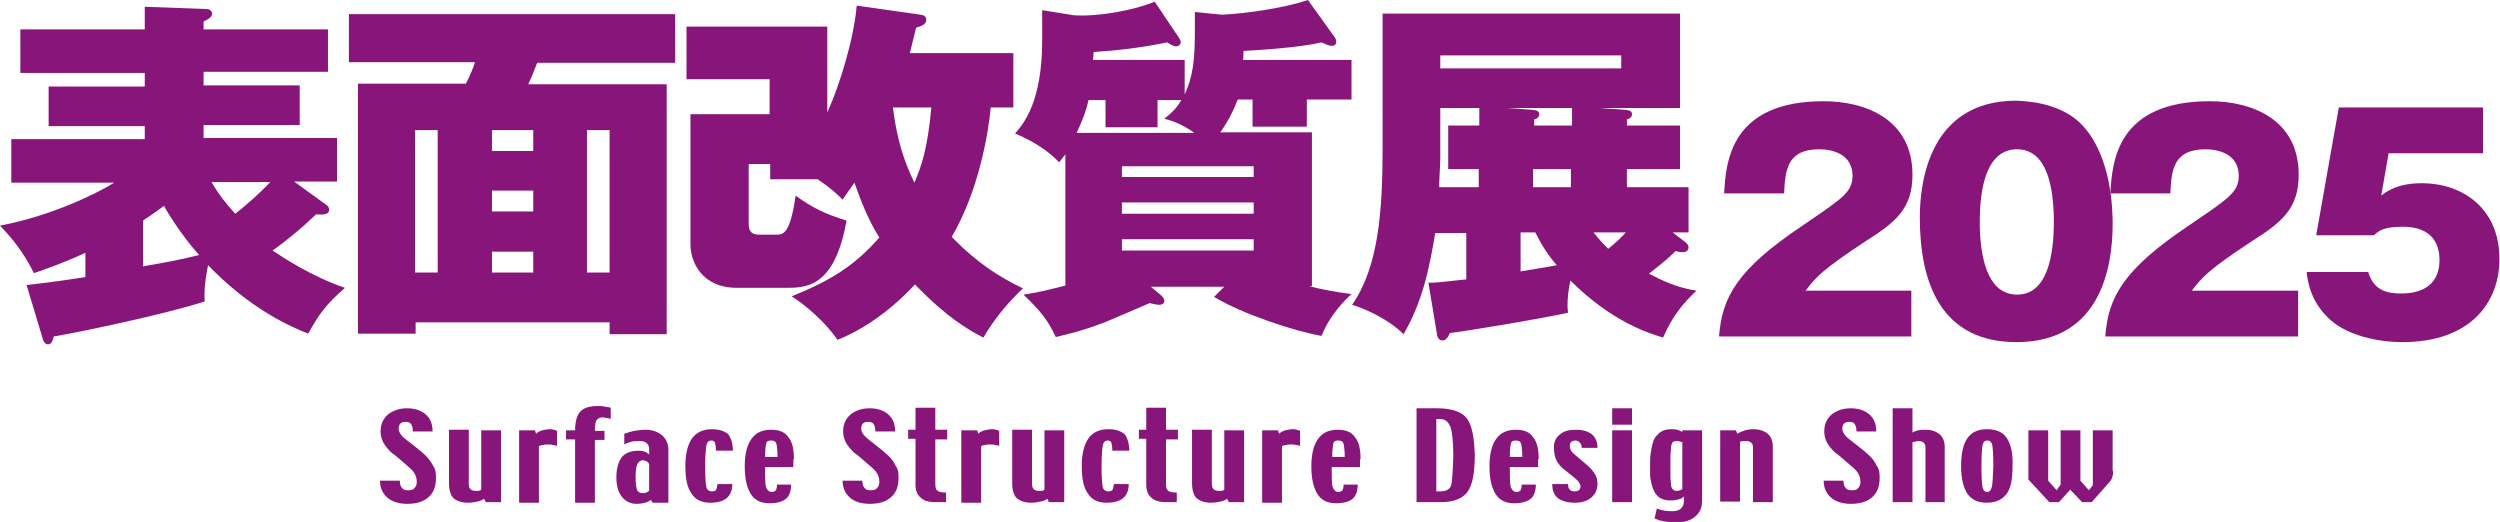
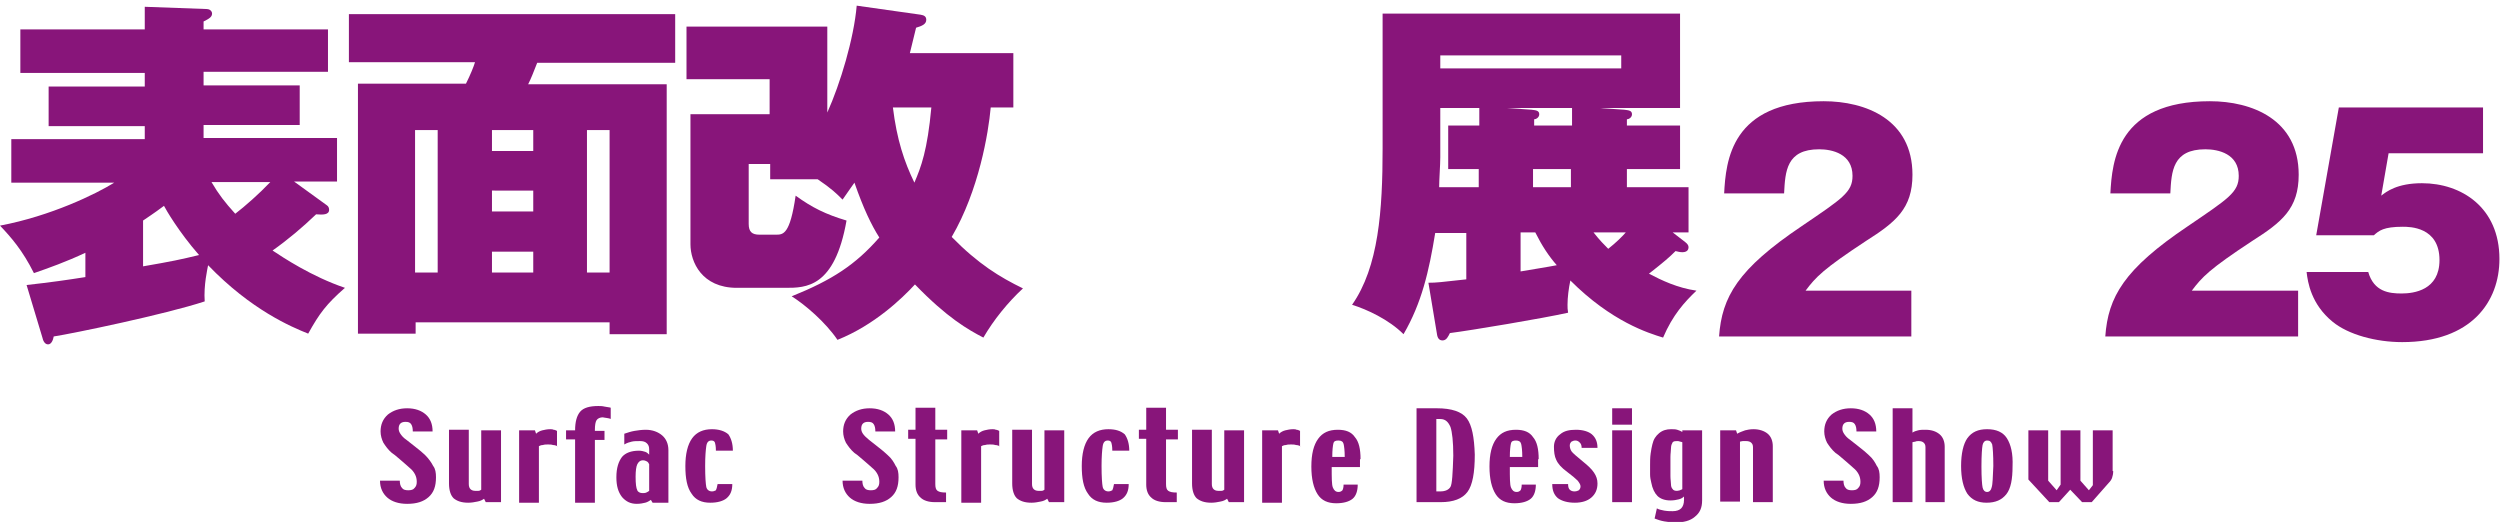
<svg xmlns="http://www.w3.org/2000/svg" version="1.0" id="レイヤー_1" x="0px" y="0px" viewBox="0 0 442.1 92.3" style="enable-background:new 0 0 442.1 92.3;" xml:space="preserve">
  <style type="text/css">
	.st0{fill:#88157A;}
</style>
  <g>
    <path class="st0" d="M4.7,50.4c4.5-0.5,7.2-0.9,10.4-1.4v-4.3c-3.4,1.6-6.5,2.7-9.1,3.6c-2-4-4-6.3-6-8.4c9-1.7,17-5.6,20.2-7.6H2   v-7.7h23.6v-2.3h-17v-7h17v-2.4h-22V5.2h22v-4l11,0.4c0.4,0,0.9,0.3,0.9,0.8C37.5,3,37,3.3,36,3.8v1.4h22v7.5H36v2.4h17v7H36v2.3   h23.6v7.7H52l5.8,4.2c0.3,0.2,0.4,0.5,0.4,0.8c0,0.9-1.1,0.9-2.3,0.8c-2.4,2.3-5,4.5-7.7,6.4c1.8,1.2,6.9,4.6,12.8,6.6   c-3.3,2.9-4.5,4.5-6.5,8.1c-3-1.2-10.1-4.2-17.7-12.1c-0.1,0.6-0.8,3.5-0.6,6.4c-7,2.3-23.4,5.7-26.7,6.2c-0.1,0.6-0.4,1.4-1,1.4   s-0.9-0.7-1-1.2L4.7,50.4z M25.3,47.1c5.2-0.9,6.6-1.2,9.9-2C31.6,41,29.3,37,29,36.4c-2,1.5-3,2.1-3.7,2.6V47.1z M37.4,32.2   c1.3,2.2,2.3,3.5,4.2,5.6c1.7-1.3,4.2-3.5,6.2-5.6H37.4z" />
    <path class="st0" d="M73.5,56.9v2.1H63.3V14.8h19.1c0.8-1.6,1.4-3.1,1.6-3.8H61.7V2.5h57.7v8.6H95c-0.7,1.8-1.1,2.8-1.6,3.8h24.5   v44.2h-10.1v-2.1H73.5z M77.4,48.2V23h-4v25.2H77.4z M94.3,26.7V23H87v3.7H94.3z M94.3,37.4v-3.7H87v3.7H94.3z M94.3,48.2v-3.7H87   v3.7H94.3z M107.8,48.2V23h-4v25.2H107.8z" />
    <path class="st0" d="M136.2,31.6v-2.6h-3.8v10.6c0,1.4,0.6,1.9,1.9,1.9h2.9c1.3,0,2.5,0,3.5-6.9c2.9,2.1,5.3,3.3,9,4.4   c-2.1,11.9-7.2,11.9-10.8,11.9h-8.6c-6.2,0-8.2-4.6-8.2-7.7v-23h14V14h-14.7V4.7h24.9v15.2c2.3-5.1,4.7-13.1,5.2-18.9l11.3,1.6   c0.6,0.1,1,0.3,1,0.9c0,0.8-0.8,1.1-1.8,1.4c-0.3,1.3-0.6,2.5-1.1,4.5h18.3V19h-4c-0.4,4.5-2.1,14.7-6.9,22.9   c4.7,4.8,8.5,7.1,12.6,9.1c-2.7,2.5-5.2,5.6-7,8.7c-2.7-1.4-6.4-3.5-12.1-9.4c-2.3,2.5-7.2,7.2-13.7,9.8c-2.1-3.1-5.7-6.2-8.1-7.7   c7.2-2.9,11.3-5.6,15.5-10.4c-1.4-2.2-2.8-5.1-4.4-9.7c-0.4,0.6-0.8,1.1-2.1,3c-1.1-1.1-1.9-1.9-4.4-3.6H136.2z M157.9,19   c0.7,5.7,2,9.6,3.8,13.3c1.2-2.8,2.3-5.7,3-13.3H157.9z" />
-     <path class="st0" d="M211.1,2.1l5,0.5c4.5-0.2,11.5-1.3,15.2-2.6l4.8,6.7c0.1,0.2,0.2,0.4,0.2,0.6c0,0.7-0.4,0.8-0.8,0.8   c-0.6,0-1-0.3-1.8-0.6c-3.8,0.9-11.4,1.4-13.8,1.5c0,0.8,0,1.3-0.1,1.6h19.2v7h-7.9v4.8h-9.6v-4.8h-2.6c-1,2.5-1.9,4.1-3.1,5.8H232   v27.2h-0.5c1.8,0.5,4.4,1,7.5,1.4c-1,0.9-3.8,3.6-5.3,7.4c-4.6-0.8-13.9-3.8-19-6.9l1.8-1.8h-13l1.8,1.5c0.3,0.3,0.6,0.6,0.6,1   c0,0.5-0.4,0.7-0.9,0.7c-0.4,0-0.9-0.1-1.7-0.3c-1.2,0.5-6.7,2.9-7.7,3.3c-4.1,1.6-6.8,2.2-8.9,2.7c-1.4-3-2.6-4.5-5.7-7.5   c1.2-0.2,2.4-0.3,7.4-1.6V27.3c-0.5,0.6-0.6,0.8-1.1,1.4c-1.6-1.6-3.6-3.3-7.8-5.1c1.6-1.8,4.8-5.7,4.8-16.5V1.8l5.6,0.9   c4.3,0.3,10.7-0.9,14.3-2.4l4.3,6.4c0.1,0.2,0.3,0.5,0.3,0.7c0,0.6-0.5,0.8-0.8,0.8c-0.4,0-0.8-0.2-1.6-0.7   c-4.4,0.9-8.5,1.4-13,1.7c0,0.3-0.1,1.1-0.1,1.4h16.2v6.1c1.4-3,1.8-5.9,1.8-11.1V2.1z M211.2,23.5c-0.4-0.3-2.6-1.9-5.3-2.5   c1.1-0.9,2.1-1.7,3-3.3h-4.2v4.8h-9.2v-4.8h-3c-0.4,1.8-1,3.4-2.1,5.8H211.2z M198.4,31.3h23.3v-1.9h-23.3V31.3z M221.7,35.8h-23.3   v2h23.3V35.8z M221.7,42.3h-23.3v2h23.3V42.3z" />
    <path class="st0" d="M298,42.8c0.4,0.3,0.6,0.6,0.6,0.9c0,0.6-0.4,0.9-1.1,0.9c-0.4,0-0.8-0.1-1.2-0.2c-1.1,1.1-1.9,1.8-4.7,4   c2.3,1.2,5,2.5,8.4,3c-2.1,2-4.2,4.3-5.9,8.3c-2.6-0.8-9.1-2.8-16.4-10.1c-0.3,1.4-0.5,3-0.5,4.3c0,0.5,0,0.8,0.1,1.4   c-4.5,1-17,3.1-20.9,3.6c-0.3,0.6-0.6,1.3-1.3,1.3c-0.6,0-0.9-0.4-1-1.2l-1.5-9c1.5,0,2.1-0.1,6.7-0.6v-8.2h-5.5   c-1.1,6.8-2.4,12.4-5.6,17.9c-2.6-2.6-6.5-4.4-9.1-5.2c4.7-6.7,5.4-16.7,5.4-27.7V2.4h52.6v16.7h-14.3l4.4,0.3   c0.7,0.1,1.4,0.1,1.4,0.8c0,0.6-0.6,0.9-0.9,0.9v1.1h9.4v7.7h-9.4v3.2h10.9v8h-2.8L298,42.8z M261.6,29.9h-5.5v-7.7h5.5v-3.1h-6.9   v8.7c0,1.4-0.2,4-0.2,5.3h7V29.9z M254.7,9.8v2.3h32V9.8H254.7z M277.9,19.1h-11.4l4.3,0.3c0.7,0.1,1.4,0.1,1.4,0.8   c0,0.6-0.6,0.9-0.9,0.9v1.1h6.7V19.1z M268.9,48c1.7-0.3,4.9-0.8,6.4-1.1c-1.4-1.6-2.6-3.4-3.8-5.8h-2.6V48z M271.1,33.1h6.7v-3.2   h-6.7V33.1z M281.8,41.1c1.1,1.4,1.9,2.2,2.6,2.9c1.4-1.1,2.6-2.3,3.1-2.9H281.8z" />
    <path class="st0" d="M338,59.5h-34c0.5-7,3.3-11.9,14.6-19.5c7.2-4.9,9-6,9-8.9c0-3.9-3.6-4.7-5.9-4.7c-5.8,0-6,3.9-6.2,7.8h-10.6   c0.3-5.7,1.2-16.3,17.6-16.3c7.4,0,15.7,3.2,15.7,13c0,6-3,8.4-8.2,11.7c-7.6,5-8.9,6.4-10.7,8.8H338V59.5z" />
-     <path class="st0" d="M368.2,22.1c5.3,5.6,5.4,15.3,5.4,17.5c0,7.4-2,20.9-17,20.9c-13.3,0-17.1-10.4-17.1-22   c0-6.5,1.8-20.7,17.1-20.7C358.6,17.9,364.5,18.2,368.2,22.1z M356.7,26.4c-5.4,0-6.6,6.8-6.6,12.8c0,5.9,1.2,12.9,6.6,12.9   s6.5-7,6.5-12.9C363.2,33.1,362,26.4,356.7,26.4z" />
    <path class="st0" d="M406.3,59.5h-34c0.5-7,3.3-11.9,14.6-19.5c7.2-4.9,9-6,9-8.9c0-3.9-3.6-4.7-5.9-4.7c-5.8,0-6,3.9-6.2,7.8   h-10.6c0.3-5.7,1.2-16.3,17.6-16.3c7.4,0,15.7,3.2,15.7,13c0,6-3,8.4-8.2,11.7c-7.6,5-8.9,6.4-10.7,8.8h18.8V59.5z" />
    <path class="st0" d="M439.1,27.1h-16.7l-1.3,7.5c0.9-0.7,2.8-2.2,7.2-2.2c7,0,13.7,4.3,13.7,13.4c0,7.5-4.9,14.7-17.2,14.7   c-4.6,0-9.5-1.3-12.3-3.6c-3.8-3.1-4.4-7-4.6-8.8h10.9c1,3.5,3.7,3.8,5.9,3.8c2.2,0,6.7-0.6,6.7-5.9c0-5.9-5.3-5.9-6.5-5.9   c-3.4,0-4.2,0.7-5.1,1.5h-10.2l4-22.6h25.5V27.1z" />
  </g>
  <g>
    <g>
      <g>
        <g>
          <path class="st0" d="M77.1,84.4c0,1.6-0.4,2.7-1.3,3.5c-0.9,0.8-2.1,1.2-3.8,1.2c-1.5,0-2.7-0.4-3.5-1.1c-0.8-0.7-1.3-1.7-1.3-3      h3.5c0,0.5,0.1,1,0.4,1.3c0.2,0.3,0.6,0.4,1.1,0.4c0.5,0,0.9-0.1,1.1-0.4c0.3-0.3,0.4-0.6,0.4-1.1c0-0.5-0.1-0.9-0.3-1.3      c-0.2-0.4-0.5-0.8-1-1.2c-0.2-0.2-0.8-0.7-1.6-1.4c-0.8-0.7-1.3-1.1-1.5-1.2c-0.7-0.6-1.1-1.2-1.5-1.8c-0.3-0.6-0.5-1.3-0.5-2      c0-1.2,0.4-2.2,1.3-3c0.9-0.7,2-1.1,3.4-1.1c1.4,0,2.5,0.4,3.3,1.1c0.8,0.7,1.2,1.7,1.2,3h-3.5c0-0.6-0.1-1-0.3-1.3      c-0.2-0.3-0.5-0.4-1-0.4c-0.4,0-0.7,0.1-0.9,0.3c-0.2,0.2-0.3,0.5-0.3,0.9c0,0.3,0.1,0.6,0.3,0.9c0.2,0.3,0.5,0.7,1.1,1.1      c0.1,0.1,0.5,0.4,1.4,1.1c0.9,0.7,1.5,1.2,1.9,1.6c0.6,0.6,1.1,1.3,1.4,1.9C77,82.9,77.1,83.6,77.1,84.4z" />
          <path class="st0" d="M88.7,88.8h-2.8l-0.3-0.6c-0.3,0.2-0.6,0.4-1.2,0.5c-0.5,0.1-1,0.2-1.6,0.2c-1.2,0-2-0.3-2.6-0.8      c-0.5-0.5-0.8-1.4-0.8-2.6v-9.5h3.5v9.6c0,0.4,0.1,0.7,0.3,0.9c0.2,0.2,0.5,0.3,0.8,0.3c0.2,0,0.4,0,0.6,0      c0.2,0,0.4-0.1,0.5-0.2V76.1h3.5V88.8z" />
          <path class="st0" d="M98.6,78.9c-0.3-0.1-0.5-0.2-0.8-0.2c-0.3-0.1-0.6-0.1-0.9-0.1c-0.3,0-0.6,0-0.9,0.1      c-0.3,0-0.5,0.1-0.7,0.2v10h-3.5V76.1h2.8l0.2,0.6c0.3-0.3,0.7-0.5,1.1-0.6c0.4-0.1,0.9-0.2,1.4-0.2c0.2,0,0.4,0,0.6,0.1      c0.2,0,0.4,0.1,0.6,0.2V78.9z" />
          <path class="st0" d="M108.1,74.1c-0.4-0.1-0.7-0.2-0.9-0.2c-0.2,0-0.5-0.1-0.6-0.1c-0.5,0-0.9,0.2-1.1,0.5      c-0.2,0.3-0.3,0.9-0.3,1.7v0.2h1.7v1.6h-1.7v11.1l-3.5,0V77.7h-1.6v-1.6h1.6c0-1.5,0.3-2.6,0.9-3.3c0.6-0.7,1.7-1,3.2-1      c0.3,0,0.7,0,1.1,0.1c0.4,0.1,0.8,0.1,1.1,0.2V74.1z" />
          <path class="st0" d="M114.3,87.1c-0.2,0.1-0.5,0.1-0.7,0.1c-0.4,0-0.8-0.2-0.9-0.5c-0.2-0.4-0.3-1.1-0.3-2.4      c0-1,0.1-1.8,0.3-2.2c0.2-0.4,0.5-0.7,1-0.7c0.3,0,0.5,0.1,0.7,0.2c0.2,0.1,0.3,0.3,0.4,0.5v4.7C114.7,86.9,114.5,87,114.3,87.1      z M118.2,79.6c0-1.1-0.4-2-1.1-2.6c-0.7-0.6-1.7-1-2.9-1c-0.7,0-1.4,0.1-2,0.2c-0.6,0.1-1.2,0.3-1.8,0.5v1.9      c0.5-0.3,0.9-0.4,1.3-0.5c0.4-0.1,0.9-0.1,1.5-0.1c0.5,0,0.9,0.1,1.2,0.4c0.3,0.3,0.4,0.6,0.4,1.1v0.9c-0.2-0.2-0.4-0.4-0.7-0.5      c-0.3-0.1-0.7-0.2-1.1-0.2c-1.4,0-2.4,0.4-3,1.1c-0.6,0.8-1,1.9-1,3.6c0,1.5,0.3,2.6,1,3.5c0.7,0.8,1.5,1.2,2.6,1.2      c0.6,0,1.1-0.1,1.5-0.2c0.4-0.1,0.7-0.3,1-0.5l0.3,0.5h2.8V79.6z" />
          <path class="st0" d="M129.6,79.7h-3c0-0.8-0.1-1.2-0.2-1.5c-0.1-0.2-0.3-0.3-0.6-0.3c-0.5,0-0.8,0.3-0.9,1      c-0.1,0.7-0.2,1.8-0.2,3.5c0,2,0.1,3.2,0.2,3.7c0.1,0.5,0.5,0.8,1,0.8c0.3,0,0.5-0.1,0.7-0.2c0.1-0.2,0.2-0.5,0.3-1.1h2.6      c0,1.1-0.3,1.9-1,2.5c-0.6,0.5-1.6,0.8-2.9,0.8c-1.5,0-2.6-0.5-3.3-1.6c-0.8-1.1-1.1-2.7-1.1-4.9c0-2.1,0.4-3.8,1.2-4.9      c0.8-1.1,2-1.6,3.5-1.6c1.2,0,2.2,0.3,2.9,0.9C129.3,77.5,129.6,78.5,129.6,79.7z" />
-           <path class="st0" d="M135.3,80.8c0-1.2,0.1-2,0.2-2.4c0.1-0.4,0.4-0.5,0.9-0.5c0.5,0,0.8,0.2,0.9,0.6c0.1,0.4,0.2,1.2,0.2,2.3      H135.3z M140.4,81.2c0-1.8-0.3-3.1-1-3.9c-0.6-0.9-1.6-1.3-3-1.3c-1.6,0-2.7,0.5-3.5,1.6c-0.8,1.1-1.2,2.7-1.2,4.9      c0,2.2,0.4,3.8,1.1,4.9c0.7,1.1,1.8,1.6,3.3,1.6c1.3,0,2.3-0.3,2.9-0.8c0.6-0.5,0.9-1.4,0.9-2.5h-2.5c0,0.5-0.1,0.8-0.2,1      c-0.2,0.2-0.4,0.3-0.7,0.3c-0.5,0-0.8-0.3-1-0.8c-0.2-0.5-0.2-1.7-0.2-3.6h5V81.2z" />
          <path class="st0" d="M158.9,84.4c0,1.6-0.4,2.7-1.3,3.5c-0.9,0.8-2.1,1.2-3.8,1.2c-1.5,0-2.7-0.4-3.5-1.1      c-0.8-0.7-1.3-1.7-1.3-3h3.5c0,0.5,0.1,1,0.4,1.3c0.2,0.3,0.6,0.4,1.1,0.4c0.5,0,0.9-0.1,1.1-0.4c0.3-0.3,0.4-0.6,0.4-1.1      c0-0.5-0.1-0.9-0.3-1.3c-0.2-0.4-0.5-0.8-1-1.2c-0.2-0.2-0.8-0.7-1.6-1.4c-0.8-0.7-1.3-1.1-1.5-1.2c-0.7-0.6-1.1-1.2-1.5-1.8      c-0.3-0.6-0.5-1.3-0.5-2c0-1.2,0.4-2.2,1.3-3c0.9-0.7,2-1.1,3.4-1.1c1.4,0,2.5,0.4,3.3,1.1c0.8,0.7,1.2,1.7,1.2,3h-3.5      c0-0.6-0.1-1-0.3-1.3c-0.2-0.3-0.5-0.4-1-0.4c-0.4,0-0.7,0.1-0.9,0.3c-0.2,0.2-0.3,0.5-0.3,0.9c0,0.3,0.1,0.6,0.3,0.9      c0.2,0.3,0.6,0.7,1.1,1.1c0.1,0.1,0.5,0.4,1.4,1.1c0.9,0.7,1.5,1.2,1.9,1.6c0.7,0.6,1.1,1.3,1.4,1.9      C158.8,82.9,158.9,83.6,158.9,84.4z" />
          <path class="st0" d="M167.5,77.7h-2.1v7.9c0,0.6,0.1,1,0.4,1.2c0.3,0.2,0.7,0.3,1.5,0.3v1.7h-2c-1.1,0-2-0.3-2.5-0.8      c-0.6-0.5-0.9-1.3-0.9-2.3v-8.1h-1.3v-1.6h1.3v-3.9h3.5v3.9h2.1V77.7z" />
          <path class="st0" d="M176.8,78.9c-0.3-0.1-0.5-0.2-0.8-0.2c-0.3-0.1-0.6-0.1-0.9-0.1c-0.3,0-0.6,0-0.9,0.1      c-0.3,0-0.5,0.1-0.7,0.2v10H170V76.1h2.8l0.2,0.6c0.3-0.3,0.7-0.5,1.1-0.6c0.4-0.1,0.9-0.2,1.4-0.2c0.2,0,0.4,0,0.6,0.1      c0.2,0,0.4,0.1,0.6,0.2V78.9z" />
          <path class="st0" d="M188.3,88.8h-2.8l-0.3-0.6c-0.3,0.2-0.6,0.4-1.2,0.5c-0.5,0.1-1,0.2-1.6,0.2c-1.2,0-2-0.3-2.6-0.8      c-0.5-0.5-0.8-1.4-0.8-2.6v-9.5h3.5v9.6c0,0.4,0.1,0.7,0.3,0.9c0.2,0.2,0.5,0.3,0.8,0.3c0.2,0,0.4,0,0.6,0      c0.2,0,0.4-0.1,0.5-0.2V76.1h3.5V88.8z" />
          <path class="st0" d="M199.7,79.7h-3c0-0.8-0.1-1.2-0.2-1.5c-0.1-0.2-0.3-0.3-0.6-0.3c-0.5,0-0.8,0.3-0.9,1      c-0.1,0.7-0.2,1.8-0.2,3.5c0,2,0.1,3.2,0.2,3.7c0.1,0.5,0.5,0.8,1,0.8c0.3,0,0.5-0.1,0.7-0.2c0.1-0.2,0.2-0.5,0.3-1.1h2.6      c0,1.1-0.3,1.9-1,2.5c-0.6,0.5-1.6,0.8-2.9,0.8c-1.5,0-2.6-0.5-3.3-1.6c-0.8-1.1-1.1-2.7-1.1-4.9c0-2.1,0.4-3.8,1.2-4.9      c0.8-1.1,2-1.6,3.5-1.6c1.3,0,2.2,0.3,2.9,0.9C199.4,77.5,199.7,78.5,199.7,79.7z" />
          <path class="st0" d="M208.3,77.7h-2.1v7.9c0,0.6,0.1,1,0.4,1.2c0.3,0.2,0.7,0.3,1.5,0.3v1.7h-2c-1.1,0-2-0.3-2.5-0.8      c-0.6-0.5-0.9-1.3-0.9-2.3v-8.1h-1.3v-1.6h1.3v-3.9h3.5v3.9h2.1V77.7z" />
          <path class="st0" d="M220.1,88.8h-2.8l-0.3-0.6c-0.3,0.2-0.6,0.4-1.2,0.5c-0.5,0.1-1,0.2-1.6,0.2c-1.2,0-2-0.3-2.6-0.8      c-0.5-0.5-0.8-1.4-0.8-2.6v-9.5h3.5v9.6c0,0.4,0.1,0.7,0.3,0.9c0.2,0.2,0.5,0.3,0.8,0.3c0.2,0,0.4,0,0.6,0      c0.2,0,0.4-0.1,0.5-0.2V76.1h3.5V88.8z" />
          <path class="st0" d="M230,78.9c-0.3-0.1-0.5-0.2-0.8-0.2c-0.3-0.1-0.6-0.1-0.9-0.1c-0.3,0-0.6,0-0.9,0.1c-0.3,0-0.5,0.1-0.7,0.2      v10h-3.5V76.1h2.8l0.2,0.6c0.3-0.3,0.7-0.5,1.1-0.6c0.4-0.1,0.9-0.2,1.4-0.2c0.2,0,0.4,0,0.6,0.1c0.2,0,0.4,0.1,0.6,0.2V78.9z" />
          <path class="st0" d="M235.6,80.8c0-1.2,0.1-2,0.2-2.4c0.1-0.4,0.4-0.5,0.9-0.5c0.5,0,0.8,0.2,0.9,0.6c0.1,0.4,0.2,1.2,0.2,2.3      H235.6z M240.6,81.2c0-1.8-0.3-3.1-1-3.9c-0.6-0.9-1.6-1.3-3-1.3c-1.6,0-2.7,0.5-3.5,1.6c-0.8,1.1-1.2,2.7-1.2,4.9      c0,2.2,0.4,3.8,1.1,4.9c0.7,1.1,1.8,1.6,3.3,1.6c1.3,0,2.3-0.3,2.9-0.8c0.6-0.5,0.9-1.4,0.9-2.5h-2.5c0,0.5-0.1,0.8-0.2,1      c-0.2,0.2-0.4,0.3-0.7,0.3c-0.5,0-0.8-0.3-1-0.8c-0.2-0.5-0.2-1.7-0.2-3.6h5V81.2z" />
          <path class="st0" d="M256.5,86.1c-0.3,0.5-0.9,0.8-1.8,0.8H254V74.1h0.7c0.9,0,1.4,0.5,1.8,1.4c0.3,0.9,0.5,2.6,0.5,5.1      C256.9,83.7,256.8,85.6,256.5,86.1z M259.4,74c-0.9-1.2-2.7-1.8-5.3-1.8h-3.6v16.6h4.3c2.2,0,3.8-0.6,4.7-1.8      c0.9-1.2,1.3-3.4,1.3-6.6C260.7,77.3,260.3,75.2,259.4,74z" />
          <path class="st0" d="M267,80.8c0-1.2,0.1-2,0.2-2.4c0.1-0.4,0.4-0.5,0.9-0.5c0.5,0,0.8,0.2,0.9,0.6c0.1,0.4,0.2,1.2,0.2,2.3H267      z M272.1,81.2c0-1.8-0.3-3.1-1-3.9c-0.6-0.9-1.6-1.3-3-1.3c-1.6,0-2.7,0.5-3.5,1.6c-0.8,1.1-1.2,2.7-1.2,4.9      c0,2.2,0.4,3.8,1.1,4.9c0.7,1.1,1.8,1.6,3.3,1.6c1.3,0,2.3-0.3,2.9-0.8c0.6-0.5,0.9-1.4,0.9-2.5h-2.5c0,0.5-0.1,0.8-0.2,1      c-0.2,0.2-0.4,0.3-0.7,0.3c-0.5,0-0.8-0.3-1-0.8c-0.2-0.5-0.2-1.7-0.2-3.6h5V81.2z" />
          <path class="st0" d="M282.5,85.5c0,1.1-0.4,1.9-1.1,2.5c-0.7,0.6-1.7,0.9-2.9,0.9c-1.3,0-2.3-0.3-3-0.8c-0.7-0.6-1-1.4-1-2.5      h2.8c0,0.5,0.1,0.8,0.3,1c0.2,0.2,0.5,0.3,0.8,0.3c0.4,0,0.6-0.1,0.8-0.2c0.2-0.2,0.3-0.4,0.3-0.7c0-0.3-0.2-0.6-0.5-1      c-0.4-0.4-1-0.9-1.8-1.5c-1.1-0.8-1.7-1.5-2-2.2c-0.3-0.6-0.4-1.4-0.4-2.3c0-0.9,0.4-1.7,1.1-2.2c0.7-0.6,1.6-0.8,2.8-0.8      c1.2,0,2.2,0.3,2.8,0.8c0.7,0.6,1,1.4,1,2.4h-2.8c0-0.4-0.1-0.7-0.3-0.9c-0.2-0.2-0.4-0.4-0.8-0.4c-0.3,0-0.5,0.1-0.7,0.2      c-0.2,0.2-0.3,0.4-0.3,0.7c0,0.3,0.1,0.7,0.3,1c0.2,0.3,0.9,0.9,2,1.8c1,0.8,1.6,1.4,2,2C282.3,84.2,282.5,84.8,282.5,85.5z" />
          <path class="st0" d="M288.6,75.1h-3.5v-2.9h3.5V75.1z M288.6,88.8h-3.5V76.1h3.5V88.8z" />
          <path class="st0" d="M297.1,86.7c-0.1,0-0.3,0.1-0.6,0.1c-0.3,0-0.6-0.1-0.7-0.3c-0.2-0.2-0.3-0.5-0.3-0.8      c0-0.4-0.1-0.9-0.1-1.5c0-0.6,0-1.2,0-1.9c0-0.4,0-0.9,0-1.5c0-0.6,0.1-1.1,0.1-1.6c0-0.5,0.2-0.8,0.3-1      c0.2-0.2,0.5-0.2,0.8-0.2c0.1,0,0.3,0,0.5,0.1c0.2,0,0.3,0.1,0.4,0.1v8.3C297.4,86.6,297.2,86.6,297.1,86.7z M301,76.1h-3.5v0.3      c-0.3-0.2-0.6-0.3-0.9-0.4c-0.3-0.1-0.7-0.1-1.1-0.1c-0.8,0-1.5,0.2-2.1,0.7c-0.6,0.5-1,1.1-1.2,2c-0.1,0.4-0.2,0.9-0.3,1.6      c-0.1,0.7-0.1,1.4-0.1,2c0,0.6,0,1.2,0,1.7c0,0.5,0.1,1,0.2,1.4c0.2,1.1,0.6,1.9,1.1,2.4c0.5,0.5,1.3,0.8,2.3,0.8      c0.6,0,1.1-0.1,1.5-0.2c0.4-0.1,0.7-0.3,0.9-0.5c0,0.1,0,0.2,0,0.3c0,0.1,0,0.2,0,0.3c0,0.7-0.2,1.2-0.5,1.5      c-0.3,0.3-0.8,0.5-1.5,0.5c-0.4,0-0.9,0-1.5-0.1c-0.5-0.1-1-0.2-1.3-0.4l-0.4,1.8c0.5,0.2,1.1,0.4,1.7,0.5      c0.6,0.1,1.3,0.2,1.9,0.2c1.5,0,2.7-0.3,3.5-1c0.9-0.7,1.3-1.6,1.3-2.9V76.1z" />
          <path class="st0" d="M313.5,88.8h-3.5v-9.7c0-0.4-0.1-0.6-0.3-0.8c-0.2-0.2-0.5-0.3-0.9-0.3c-0.2,0-0.4,0-0.6,0      c-0.2,0-0.4,0.1-0.5,0.1v10.6h-3.5V76.1h2.8l0.2,0.6c0.5-0.3,0.9-0.4,1.4-0.6c0.4-0.1,0.9-0.2,1.5-0.2c1,0,1.9,0.3,2.5,0.8      c0.6,0.5,0.9,1.3,0.9,2.2V88.8z" />
          <path class="st0" d="M332.4,84.4c0,1.6-0.4,2.7-1.3,3.5c-0.9,0.8-2.1,1.2-3.8,1.2c-1.5,0-2.7-0.4-3.5-1.1      c-0.8-0.7-1.3-1.7-1.3-3h3.5c0,0.5,0.1,1,0.4,1.3c0.2,0.3,0.6,0.4,1.1,0.4c0.5,0,0.9-0.1,1.1-0.4c0.3-0.3,0.4-0.6,0.4-1.1      c0-0.5-0.1-0.9-0.3-1.3c-0.2-0.4-0.5-0.8-1-1.2c-0.2-0.2-0.8-0.7-1.6-1.4c-0.8-0.7-1.3-1.1-1.5-1.2c-0.7-0.6-1.1-1.2-1.5-1.8      c-0.3-0.6-0.5-1.3-0.5-2c0-1.2,0.4-2.2,1.3-3c0.9-0.7,2-1.1,3.4-1.1c1.4,0,2.5,0.4,3.3,1.1c0.8,0.7,1.2,1.7,1.2,3h-3.5      c0-0.6-0.1-1-0.3-1.3c-0.2-0.3-0.5-0.4-1-0.4c-0.4,0-0.7,0.1-0.9,0.3c-0.2,0.2-0.3,0.5-0.3,0.9c0,0.3,0.1,0.6,0.3,0.9      c0.2,0.3,0.5,0.7,1.1,1.1c0.1,0.1,0.5,0.4,1.4,1.1c0.9,0.7,1.5,1.2,1.9,1.6c0.7,0.6,1.1,1.3,1.4,1.9      C332.3,82.9,332.4,83.6,332.4,84.4z" />
          <path class="st0" d="M344,88.8h-3.5v-9.7c0-0.4-0.1-0.6-0.3-0.8c-0.2-0.2-0.5-0.3-0.9-0.3c-0.2,0-0.4,0-0.6,0.1      c-0.2,0-0.4,0.1-0.5,0.1v10.6h-3.5V72.2h3.5v4.3c0.3-0.2,0.6-0.3,1-0.4c0.4-0.1,0.8-0.1,1.3-0.1c1.1,0,1.9,0.3,2.5,0.8      c0.6,0.5,0.9,1.3,0.9,2.2V88.8z" />
          <path class="st0" d="M352.2,86.2c-0.1,0.5-0.4,0.8-0.8,0.8c-0.4,0-0.7-0.3-0.8-0.8c-0.1-0.5-0.2-1.7-0.2-3.7      c0-2,0.1-3.3,0.2-3.8c0.1-0.5,0.4-0.8,0.8-0.8c0.5,0,0.7,0.2,0.9,0.7c0.1,0.5,0.2,1.8,0.2,3.8C352.4,84.4,352.4,85.6,352.2,86.2      z M354.9,77.5c-0.7-1.1-1.9-1.6-3.5-1.6c-1.6,0-2.7,0.5-3.5,1.6c-0.7,1-1.1,2.7-1.1,4.9c0,2.2,0.4,3.8,1.1,4.9      c0.8,1.1,1.9,1.6,3.4,1.6c1.6,0,2.7-0.5,3.5-1.5c0.8-1,1.1-2.7,1.1-4.9C356,80.2,355.6,78.6,354.9,77.5z" />
          <path class="st0" d="M373.7,83.3c0,0.5-0.1,0.9-0.2,1.2c-0.1,0.3-0.3,0.6-0.6,0.9l-3,3.4h-1.7l-2.1-2.2l-2,2.2h-1.7l-3.7-4v-8.7      h3.5V85l1.5,1.7l0.7-1l0-9.6h3.5V85l1.5,1.7l0.7-0.9v-9.7h3.5V83.3z" />
        </g>
      </g>
    </g>
  </g>
  <g>
</g>
  <g>
</g>
  <g>
</g>
  <g>
</g>
  <g>
</g>
  <g>
</g>
  <g>
</g>
  <g>
</g>
  <g>
</g>
  <g>
</g>
  <g>
</g>
  <g>
</g>
  <g>
</g>
  <g>
</g>
  <g>
</g>
</svg>